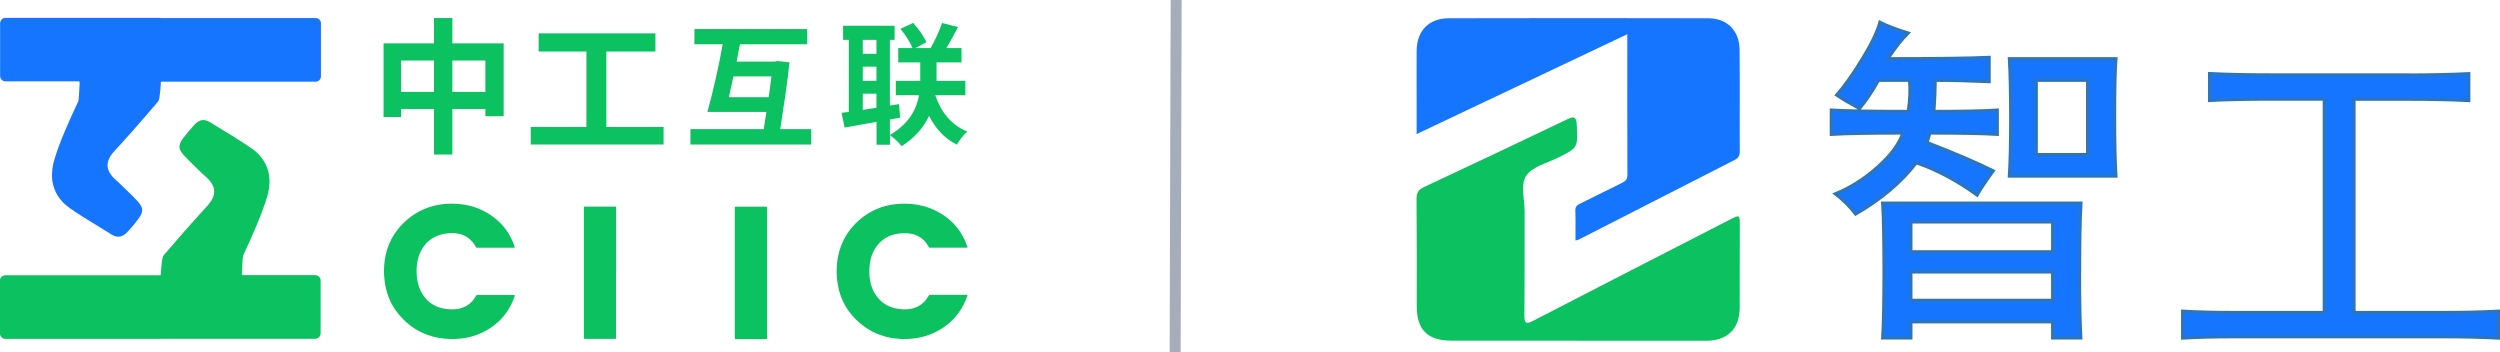
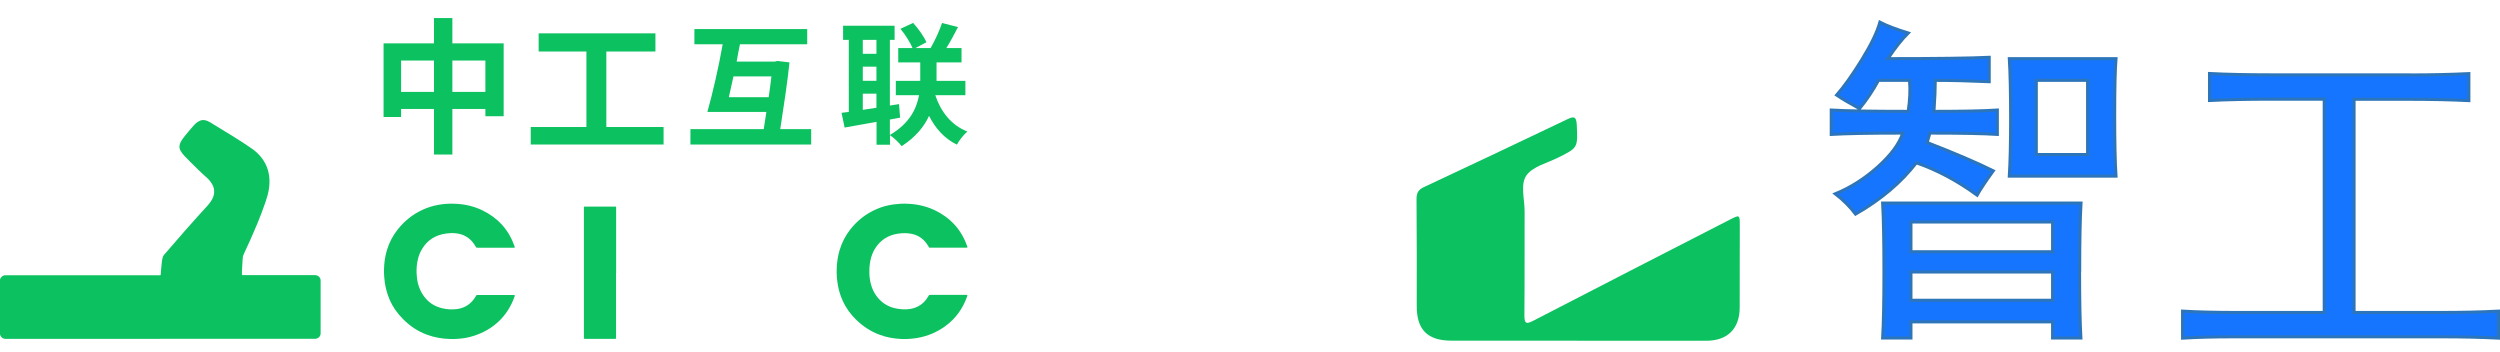
<svg xmlns="http://www.w3.org/2000/svg" id="_图层_2" data-name="图层 2" viewBox="0 0 227.14 32">
  <defs>
    <style>
      .cls-1 {
        fill: #a6adba;
        stroke: #a6adba;
      }

      .cls-1, .cls-2 {
        stroke-miterlimit: 10;
      }

      .cls-2 {
        stroke: #2d75bb;
        stroke-width: .28px;
      }

      .cls-2, .cls-3 {
        fill: #1575ff;
      }

      .cls-4 {
        fill: #0cc15f;
      }

      .cls-4, .cls-3 {
        stroke-width: 0px;
      }
    </style>
  </defs>
  <g id="_图层_1-2" data-name="图层 1">
-     <line class="cls-1" x1="106.77" y1="32" x2="106.86" y2="0" />
    <g>
      <path class="cls-4" d="M45.76,3.94v6.62h-1.66v-.66h-3v4.14h-1.67v-4.14h-2.99v.73h-1.59V3.94h4.58V1.64h1.67v2.3h4.66ZM39.43,8.35v-2.85h-2.99v2.85h2.99ZM44.1,8.35v-2.85h-3v2.85h3Z" />
      <path class="cls-4" d="M60.29,11.54v1.59h-12.07v-1.59h5.06v-6.86h-4.34v-1.65h10.61v1.65h-4.46v6.86h5.2Z" />
      <path class="cls-4" d="M73.7,11.73v1.4h-10.97v-1.4h6.66c.07-.49.16-1.01.24-1.56h-5.36c.46-1.62,1.04-4.13,1.39-6.15h-2.57v-1.38h10.25v1.38h-6.11c-.11.52-.21,1.04-.3,1.58h3.46l.24-.06,1.1.13c-.18,1.74-.53,4.08-.84,6.06h2.81ZM69.84,8.83c.1-.66.18-1.33.25-1.89h-3.45c-.14.66-.29,1.32-.42,1.89h3.62Z" />
      <path class="cls-4" d="M84.98,8.66c.49,1.48,1.46,2.73,2.91,3.29-.33.28-.75.81-.95,1.19-1.12-.54-1.94-1.46-2.53-2.61-.45.98-1.23,1.94-2.49,2.75-.23-.31-.69-.75-1.06-1v.87h-1.22v-2.08c-1.05.19-2.05.36-2.9.52l-.28-1.34.66-.08V3.62h-.52v-1.28h4.68v1.28h-.43v5.97l.83-.13.1,1.23-.93.17v1.4c1.81-1.05,2.43-2.41,2.65-3.61h-2.11v-1.3h2.22v-1.68h-2v-1.3h1.3c-.22-.52-.66-1.23-1.1-1.75l1.15-.54c.48.53.99,1.24,1.21,1.76l-1.01.53h1.39c.37-.64.81-1.58,1.04-2.28l1.45.37c-.34.65-.71,1.35-1.06,1.91h1.38v1.3h-2.27v1.68h2.62v1.3h-2.72ZM78.39,3.62v1.27h1.24v-1.27h-1.24ZM78.39,7.34h1.24v-1.28h-1.24v1.28ZM79.63,9.79v-1.28h-1.24v1.47l1.24-.19Z" />
      <path class="cls-4" d="M84.43,22.5c-.03-.05-.06-.1-.09-.14-.09-.15-.19-.29-.3-.42-.32-.36-.72-.59-1.19-.69-.3-.06-.6-.08-.9-.06-.24.02-.48.05-.72.11-.79.21-1.38.68-1.79,1.39-.17.31-.29.63-.36.98-.08.38-.1.77-.09,1.16,0,.32.05.64.13.96.1.39.26.75.49,1.07.42.59.99.98,1.69,1.14.44.1.88.14,1.33.08.58-.08,1.06-.33,1.44-.77.1-.12.18-.24.26-.37.03-.05.06-.09.08-.12.04-.03.07-.02.11-.03.05,0,.11,0,.16,0,.98,0,1.96,0,2.94,0,.05,0,.11,0,.16,0,.11,0,.14.01.09.14-.39,1.11-1.05,2.03-2.01,2.72-.75.54-1.58.89-2.49,1.05-.48.08-.97.12-1.45.1-.7-.03-1.39-.15-2.04-.4-.8-.3-1.5-.77-2.1-1.36-.49-.48-.9-1.03-1.19-1.66-.22-.47-.37-.95-.46-1.46-.09-.5-.13-1-.11-1.51.02-.57.1-1.13.26-1.67.21-.7.53-1.33.98-1.9.64-.81,1.43-1.43,2.38-1.84.5-.22,1.03-.36,1.57-.43.4-.05.8-.08,1.2-.06.87.03,1.71.21,2.5.58.69.33,1.3.76,1.82,1.33.52.57.89,1.23,1.15,1.96,0,.02.01.05.02.08,0,.01-.02.04-.03.04-.02,0-.04,0-.06,0-.05,0-.09,0-.14,0-1.01,0-2.01,0-3.02,0-.07,0-.13,0-.21,0Z" />
      <path class="cls-4" d="M43.27,22.49s-.05-.08-.08-.13c-.08-.14-.17-.27-.27-.39-.33-.38-.74-.63-1.23-.73-.29-.06-.59-.08-.88-.05-.21.02-.42.04-.62.09-.9.21-1.55.74-1.97,1.57-.17.33-.26.69-.32,1.05-.06.4-.07.8-.03,1.2.03.43.13.84.31,1.24.13.28.29.54.5.78.39.45.89.74,1.47.88.45.11.91.14,1.37.08.58-.08,1.06-.33,1.44-.78.1-.12.18-.24.26-.37.03-.04.05-.1.1-.13.05,0,.11,0,.17,0,1.03,0,2.05,0,3.08,0,.05,0,.1,0,.16,0,.02,0,.04.03.04.06,0,.02,0,.04-.01.06-.31.88-.78,1.65-1.46,2.29-.64.6-1.38,1.02-2.21,1.29-.48.16-.97.25-1.47.28-.24.02-.47.03-.71.02-.74-.02-1.45-.14-2.14-.4-.81-.3-1.51-.77-2.12-1.38-.54-.53-.96-1.13-1.26-1.82-.21-.5-.35-1.02-.43-1.55-.05-.39-.08-.77-.07-1.16.01-.59.09-1.18.26-1.75.21-.7.54-1.34,1-1.91.61-.76,1.34-1.35,2.22-1.76.47-.22.96-.37,1.46-.46.49-.09.98-.12,1.47-.1.9.03,1.76.22,2.57.62.65.32,1.23.74,1.72,1.27.53.58.9,1.24,1.16,1.98,0,.02.01.05.02.08,0,.02-.02.05-.04.05-.02,0-.04,0-.06,0-.05,0-.09,0-.14,0-1,0-2,0-3,0-.07,0-.14,0-.22-.01Z" />
-       <path class="cls-4" d="M66.76,24.77c0-1.91,0-3.81,0-5.72,0-.07,0-.14,0-.22,0-.02.03-.05.05-.05.05,0,.1,0,.16,0,.36,0,.72,0,1.09,0,.48,0,.96,0,1.44,0,.05,0,.1,0,.16.01.01,0,.02.02.03.03,0,.02.01.04.01.06,0,.05,0,.11,0,.16,0,3.83,0,7.67,0,11.5,0,.3.03.27-.26.27-.82,0-1.63,0-2.45,0-.24,0-.23.02-.23-.22,0-1.93,0-3.87,0-5.8Z" />
      <path class="cls-4" d="M55.97,24.79c0,1.89,0,3.79,0,5.68,0,.06,0,.12,0,.18,0,.14,0,.14-.14.14-.39,0-.78,0-1.16,0-.46,0-.92,0-1.38,0-.05,0-.11,0-.16,0-.05,0-.08-.03-.08-.07,0-.03,0-.05,0-.08,0-.05,0-.11,0-.16,0-3.81,0-7.62,0-11.42,0-.08,0-.16,0-.24,0-.02.03-.05.05-.05.05,0,.09,0,.14,0,.85,0,1.7,0,2.55,0,.05,0,.09,0,.14,0,.02,0,.05.03.05.05,0,.03,0,.05,0,.08,0,.06,0,.12,0,.18,0,1.9,0,3.8,0,5.7Z" />
      <path class="cls-4" d="M14.57,30.79c-4.61,0-9.21,0-13.82,0-.09,0-.17,0-.26,0-.08,0-.16-.02-.23-.06-.16-.09-.25-.23-.27-.41,0-.05,0-.09,0-.14,0-1.52,0-3.04,0-4.56,0-.05,0-.09,0-.14.02-.25.21-.44.45-.47.03,0,.07,0,.1,0,.07,0,.14,0,.22,0,4.51,0,9.01,0,13.52,0,.39,0,.31.06.34-.32.03-.31.05-.63.09-.94.02-.11.04-.22.06-.33.02-.1.07-.18.13-.26.26-.3.52-.61.79-.91.74-.86,1.48-1.71,2.24-2.55.27-.3.54-.59.81-.89.09-.1.18-.19.26-.3.12-.15.23-.31.31-.48.07-.14.12-.29.14-.45.03-.28-.01-.54-.14-.78-.07-.13-.16-.26-.25-.38-.11-.13-.22-.24-.35-.35-.24-.21-.48-.44-.71-.66-.22-.21-.43-.42-.65-.64-.19-.19-.38-.38-.57-.58-.08-.09-.16-.18-.23-.27-.06-.08-.11-.16-.16-.25-.11-.2-.11-.42-.03-.63.04-.11.09-.21.15-.3.09-.13.18-.26.28-.38.24-.3.49-.6.75-.89.07-.09.15-.16.23-.24.06-.06.13-.11.2-.16.27-.18.56-.21.86-.09.1.04.19.09.28.14.11.07.21.13.32.2.59.37,1.19.73,1.78,1.09.57.35,1.12.71,1.67,1.09.3.21.58.46.81.74.42.51.67,1.08.76,1.73.06.43.04.85-.03,1.28-.07.39-.18.77-.31,1.14-.22.66-.48,1.31-.74,1.95-.38.92-.79,1.82-1.21,2.72,0,0,0,.01,0,.02-.08.12-.1.25-.11.39-.03.39-.05.79-.07,1.18,0,.09,0,.17,0,.26,0,.06.02.09.08.09.07,0,.13,0,.2,0,1.39,0,2.79,0,4.18,0,.68,0,1.37,0,2.05,0,.06,0,.12,0,.18,0,.24.02.44.21.46.44,0,.07,0,.13,0,.2,0,.5,0,1,0,1.5,0,.99,0,1.97,0,2.96,0,.07,0,.14,0,.22-.02.26-.23.44-.46.46-.04,0-.08,0-.12,0-.07,0-.14,0-.22,0-4.59,0-9.19,0-13.78,0Z" />
-       <path class="cls-3" d="M14.59,1.64c4.62,0,9.24,0,13.86,0,.08,0,.16,0,.24,0,.23,0,.44.19.47.43,0,.04,0,.08,0,.12,0,.04,0,.08,0,.12,0,1.48,0,2.96,0,4.44,0,.08,0,.16,0,.24-.03.19-.13.32-.31.4-.05.02-.1.03-.15.03-.08,0-.16,0-.24,0-3.92,0-7.84,0-11.76,0-.62,0-1.24,0-1.86,0-.06,0-.12,0-.18,0-.02,0-.05.03-.05.05,0,.01,0,.03,0,.04,0,.03,0,.07,0,.1-.02.22-.03.43-.05.65-.02.21-.05.42-.08.63,0,.01,0,.03,0,.04-.03.14-.09.27-.19.38-.42.48-.83.97-1.25,1.45-.72.83-1.45,1.67-2.2,2.48-.13.15-.27.29-.4.43-.14.15-.28.32-.39.49-.1.16-.18.32-.23.5-.08.28-.06.55.04.81.06.16.14.3.24.43.11.15.24.29.39.42.3.26.58.54.86.81.25.24.5.48.75.73.16.16.31.32.46.49.08.09.14.19.21.28.05.07.08.15.11.23.05.14.05.28.01.43-.03.1-.06.19-.11.27-.06.1-.12.2-.19.3-.1.13-.2.26-.3.39-.18.22-.36.44-.55.65-.08.09-.17.18-.26.27-.09.09-.19.16-.3.22-.23.13-.47.15-.72.07-.14-.04-.27-.11-.39-.19-.22-.14-.45-.28-.67-.42-.62-.38-1.23-.76-1.85-1.14-.41-.26-.82-.53-1.22-.81-.26-.19-.51-.4-.72-.64-.42-.47-.69-1.02-.82-1.64-.03-.15-.05-.31-.06-.47-.02-.47.03-.93.14-1.39.12-.46.27-.91.43-1.35.32-.87.68-1.72,1.06-2.57.24-.55.5-1.09.75-1.63.02-.04.03-.07.03-.11,0-.07.02-.13.02-.2.02-.28.04-.56.05-.85,0-.14.01-.28.02-.41,0-.06,0-.12,0-.18,0-.03-.03-.07-.06-.07-.03,0-.05,0-.08,0-.06,0-.12,0-.18,0-2.07,0-4.13,0-6.2,0-.08,0-.16,0-.24,0-.21,0-.44-.19-.46-.46,0-.05,0-.09,0-.14,0-1.52,0-3.04,0-4.56,0-.05,0-.09,0-.14.02-.26.22-.46.47-.47.08,0,.16,0,.24,0,4.62,0,9.25,0,13.87,0Z" />
    </g>
    <g>
      <path class="cls-4" d="M143.31,30.95c-3.81,0-7.63,0-11.44,0-2.17,0-3.15-.99-3.15-3.13,0-3.24.01-6.48-.02-9.73,0-.55.15-.85.67-1.09,4.34-2.03,8.67-4.08,13-6.15.59-.28.85-.32.89.49.09,2.09.12,2.08-1.72,2.99-.99.49-2.28.8-2.85,1.6-.58.82-.17,2.15-.17,3.25-.01,3.15.01,6.3-.02,9.46,0,.79.17.83.83.49,5.93-3.07,11.88-6.12,17.83-9.17.9-.46.91-.46.91.52,0,2.49,0,4.98-.01,7.48-.01,1.92-1.12,3-3.04,3-3.9,0-7.81,0-11.71,0h0Z" />
-       <path class="cls-3" d="M147.85,3.11c-6.42,3.04-12.7,6.02-19.14,9.07,0-.96,0-1.84,0-2.72,0-1.62-.01-3.24,0-4.86.02-1.8,1.1-2.93,2.91-2.94,7.86-.02,15.72-.02,23.59,0,1.7,0,2.82,1.12,2.84,2.83.04,3.09,0,6.18.02,9.27,0,.38-.12.59-.46.77-4.72,2.4-9.44,4.82-14.16,7.23-.07.04-.16.05-.31.09,0-.93.02-1.82-.01-2.71-.02-.44.25-.55.55-.7,1.21-.59,2.41-1.2,3.62-1.79.35-.17.57-.32.56-.78-.02-4.2-.01-8.4-.01-12.76Z" />
      <path class="cls-2" d="M171.53,5.33c4.41,0,7.48-.04,9.2-.12v2.21c-1.8-.08-3.43-.12-4.9-.12,0,.74-.04,1.68-.12,2.82,2.62,0,4.54-.04,5.76-.12v2.21c-1.23-.08-3.27-.12-6.13-.12l-.25.86c2.53.98,4.54,1.84,6.01,2.57-.65.9-1.14,1.63-1.47,2.21-1.8-1.31-3.64-2.29-5.52-2.94-1.39,1.8-3.23,3.35-5.52,4.66-.49-.65-1.1-1.27-1.84-1.84,1.39-.57,2.68-1.39,3.86-2.45s1.94-2.08,2.27-3.07c-3.02,0-5.19.04-6.5.12v-2.21c1.31.08,3.64.12,6.99.12.16-1.06.2-2,.12-2.82h-2.82c-.49.9-1.06,1.76-1.72,2.57-.9-.49-1.59-.9-2.08-1.23.65-.74,1.41-1.8,2.27-3.19s1.41-2.53,1.66-3.43c.65.33,1.51.65,2.57.98-.57.57-1.19,1.35-1.84,2.33ZM188.94,24.58c0,2.7.04,4.74.12,6.13h-2.57v-1.47h-12.87v1.47h-2.57c.08-1.31.12-3.31.12-6.01s-.04-4.86-.12-6.25h18.02c-.08,1.39-.12,3.43-.12,6.13ZM186.49,22.87v-2.7h-12.87v2.7h12.87ZM186.49,27.28v-2.57h-12.87v2.57h12.87ZM182.56,16c.08-1.31.12-3.07.12-5.27s-.04-4.09-.12-5.4h9.69c-.08.98-.12,2.7-.12,5.15s.04,4.29.12,5.52h-9.69ZM189.67,14.04v-6.74h-4.66v6.74h4.66Z" />
      <path class="cls-2" d="M218.91,6.81c1.96,0,3.76-.04,5.4-.12v2.45c-1.63-.08-3.43-.12-5.4-.12h-5.03v19.37h7.97c1.88,0,3.6-.04,5.15-.12v2.45c-1.55-.08-3.23-.12-5.03-.12h-19.01c-1.8,0-3.35.04-4.66.12v-2.45c1.39.08,2.98.12,4.78.12h8.09V9.01h-4.9c-2.13,0-3.96.04-5.52.12v-2.45c1.55.08,3.39.12,5.52.12h12.63Z" />
    </g>
  </g>
</svg>